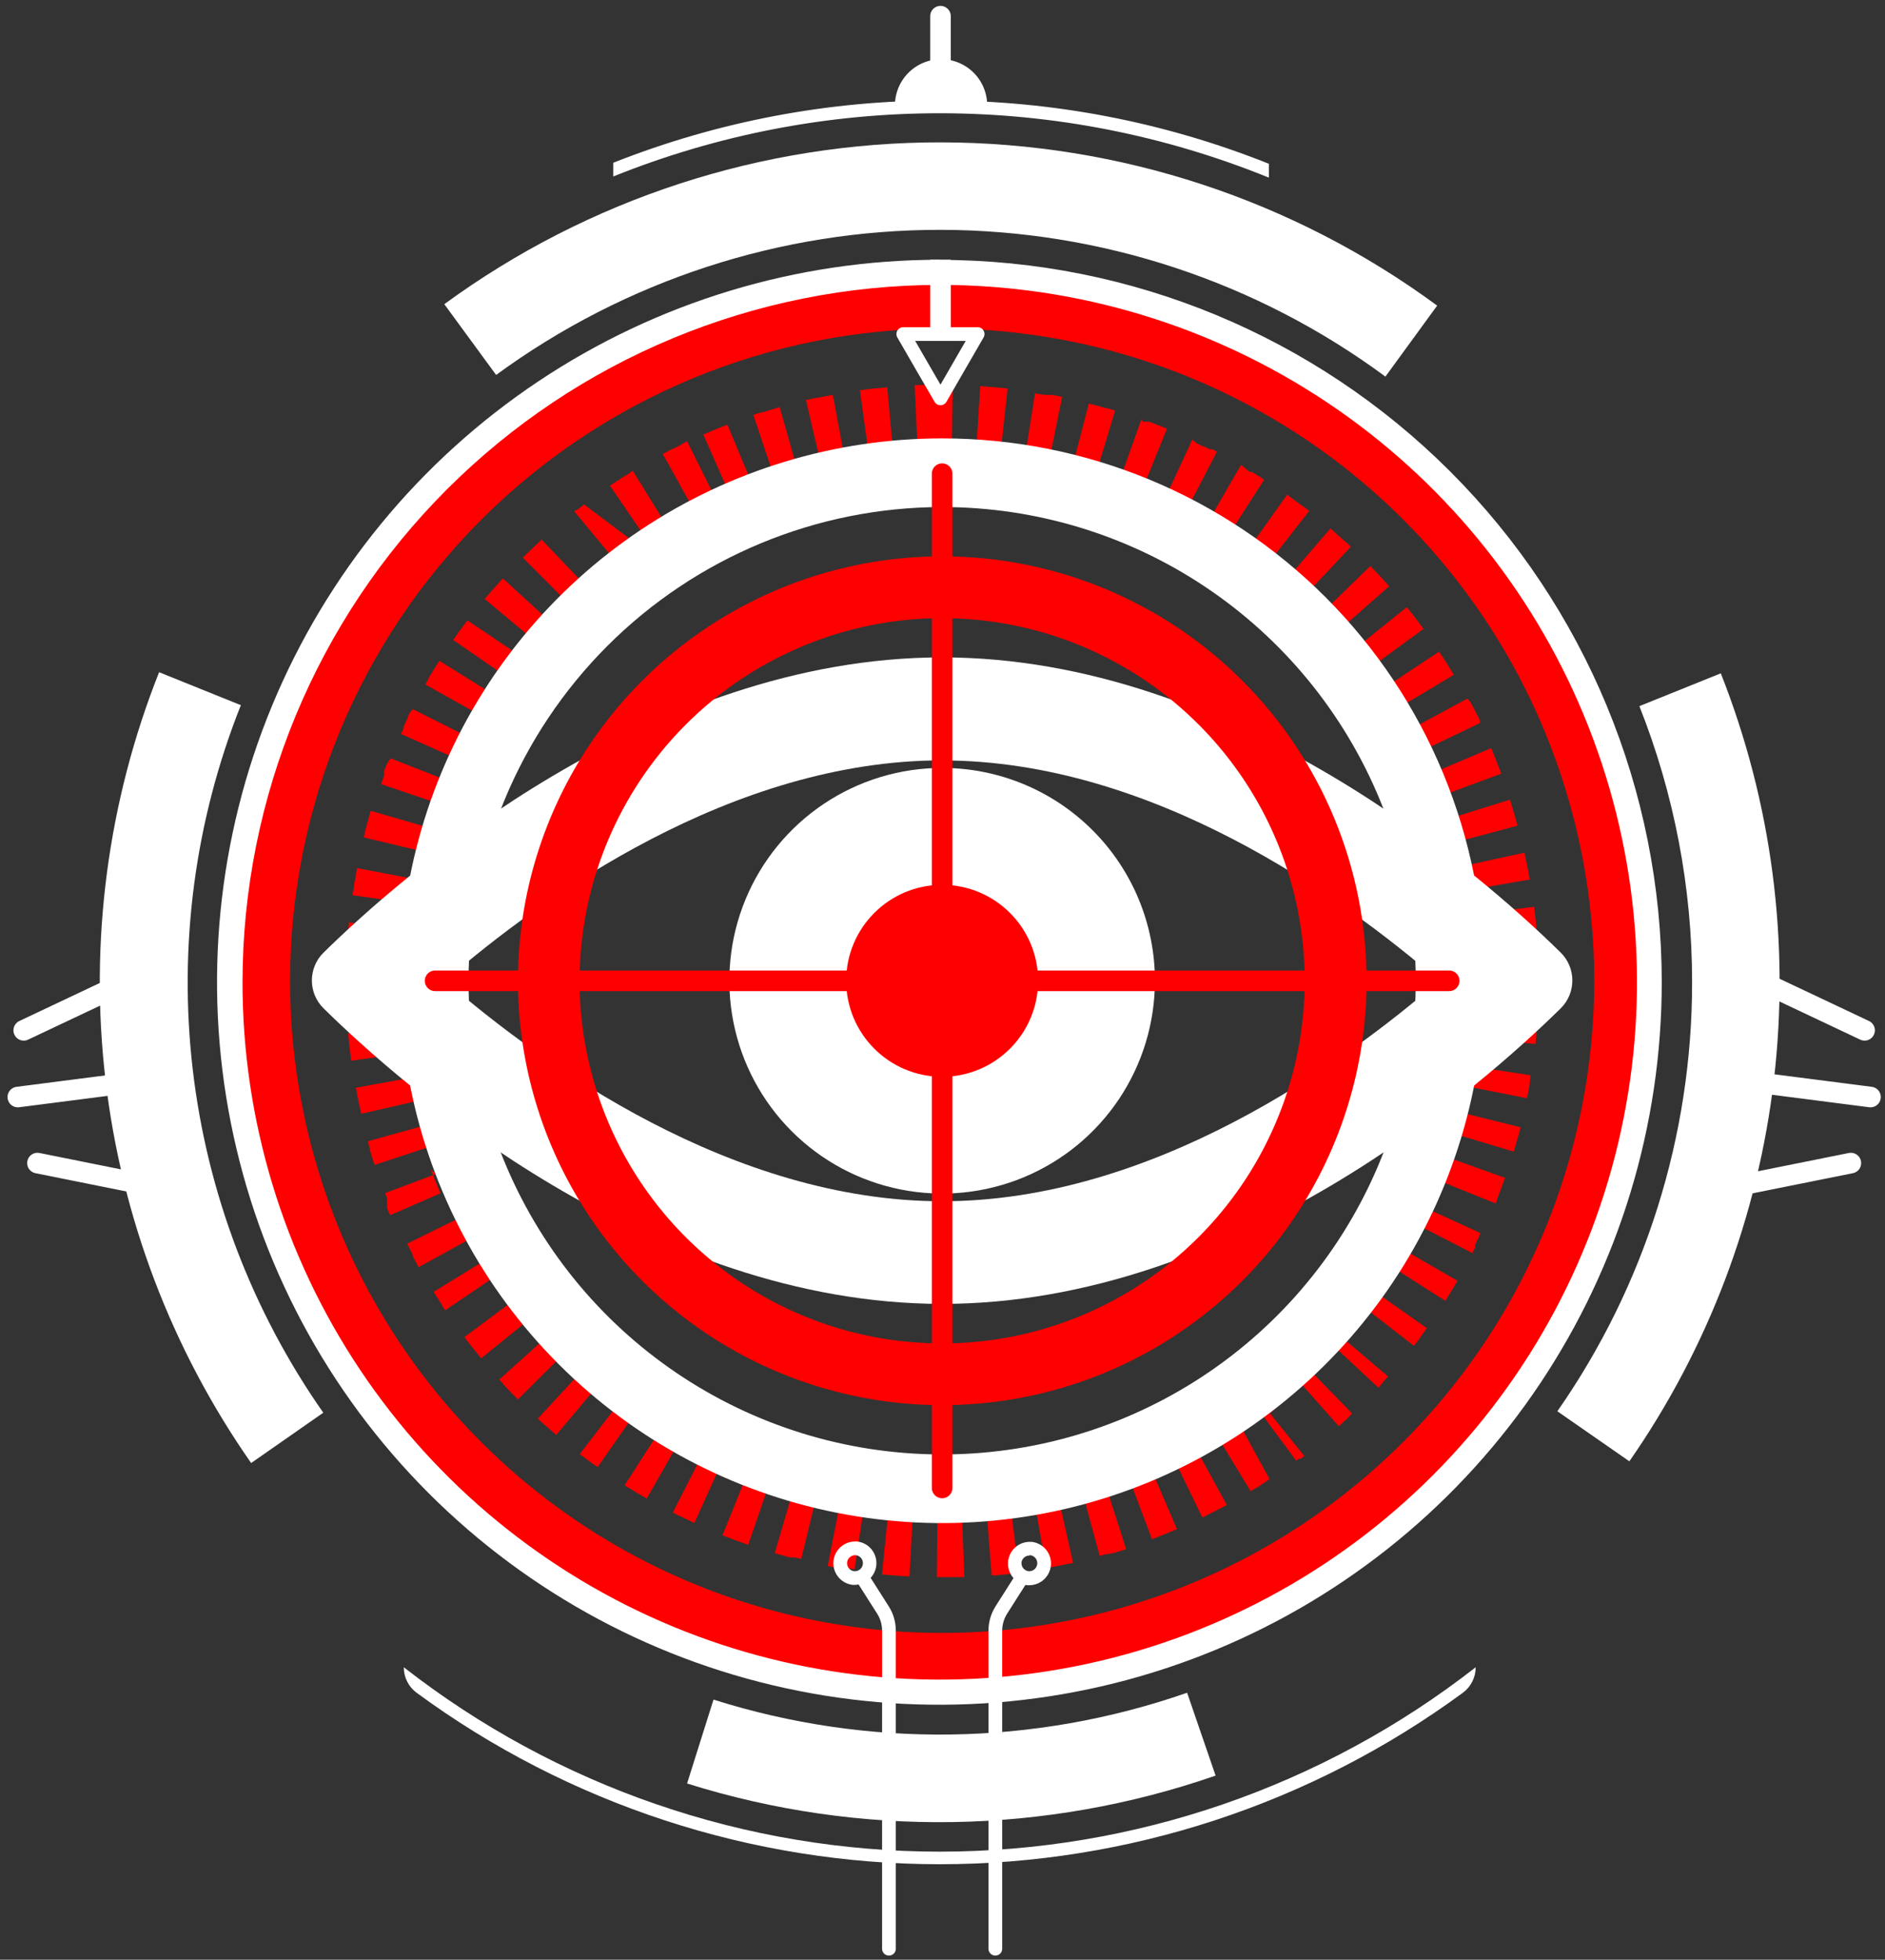
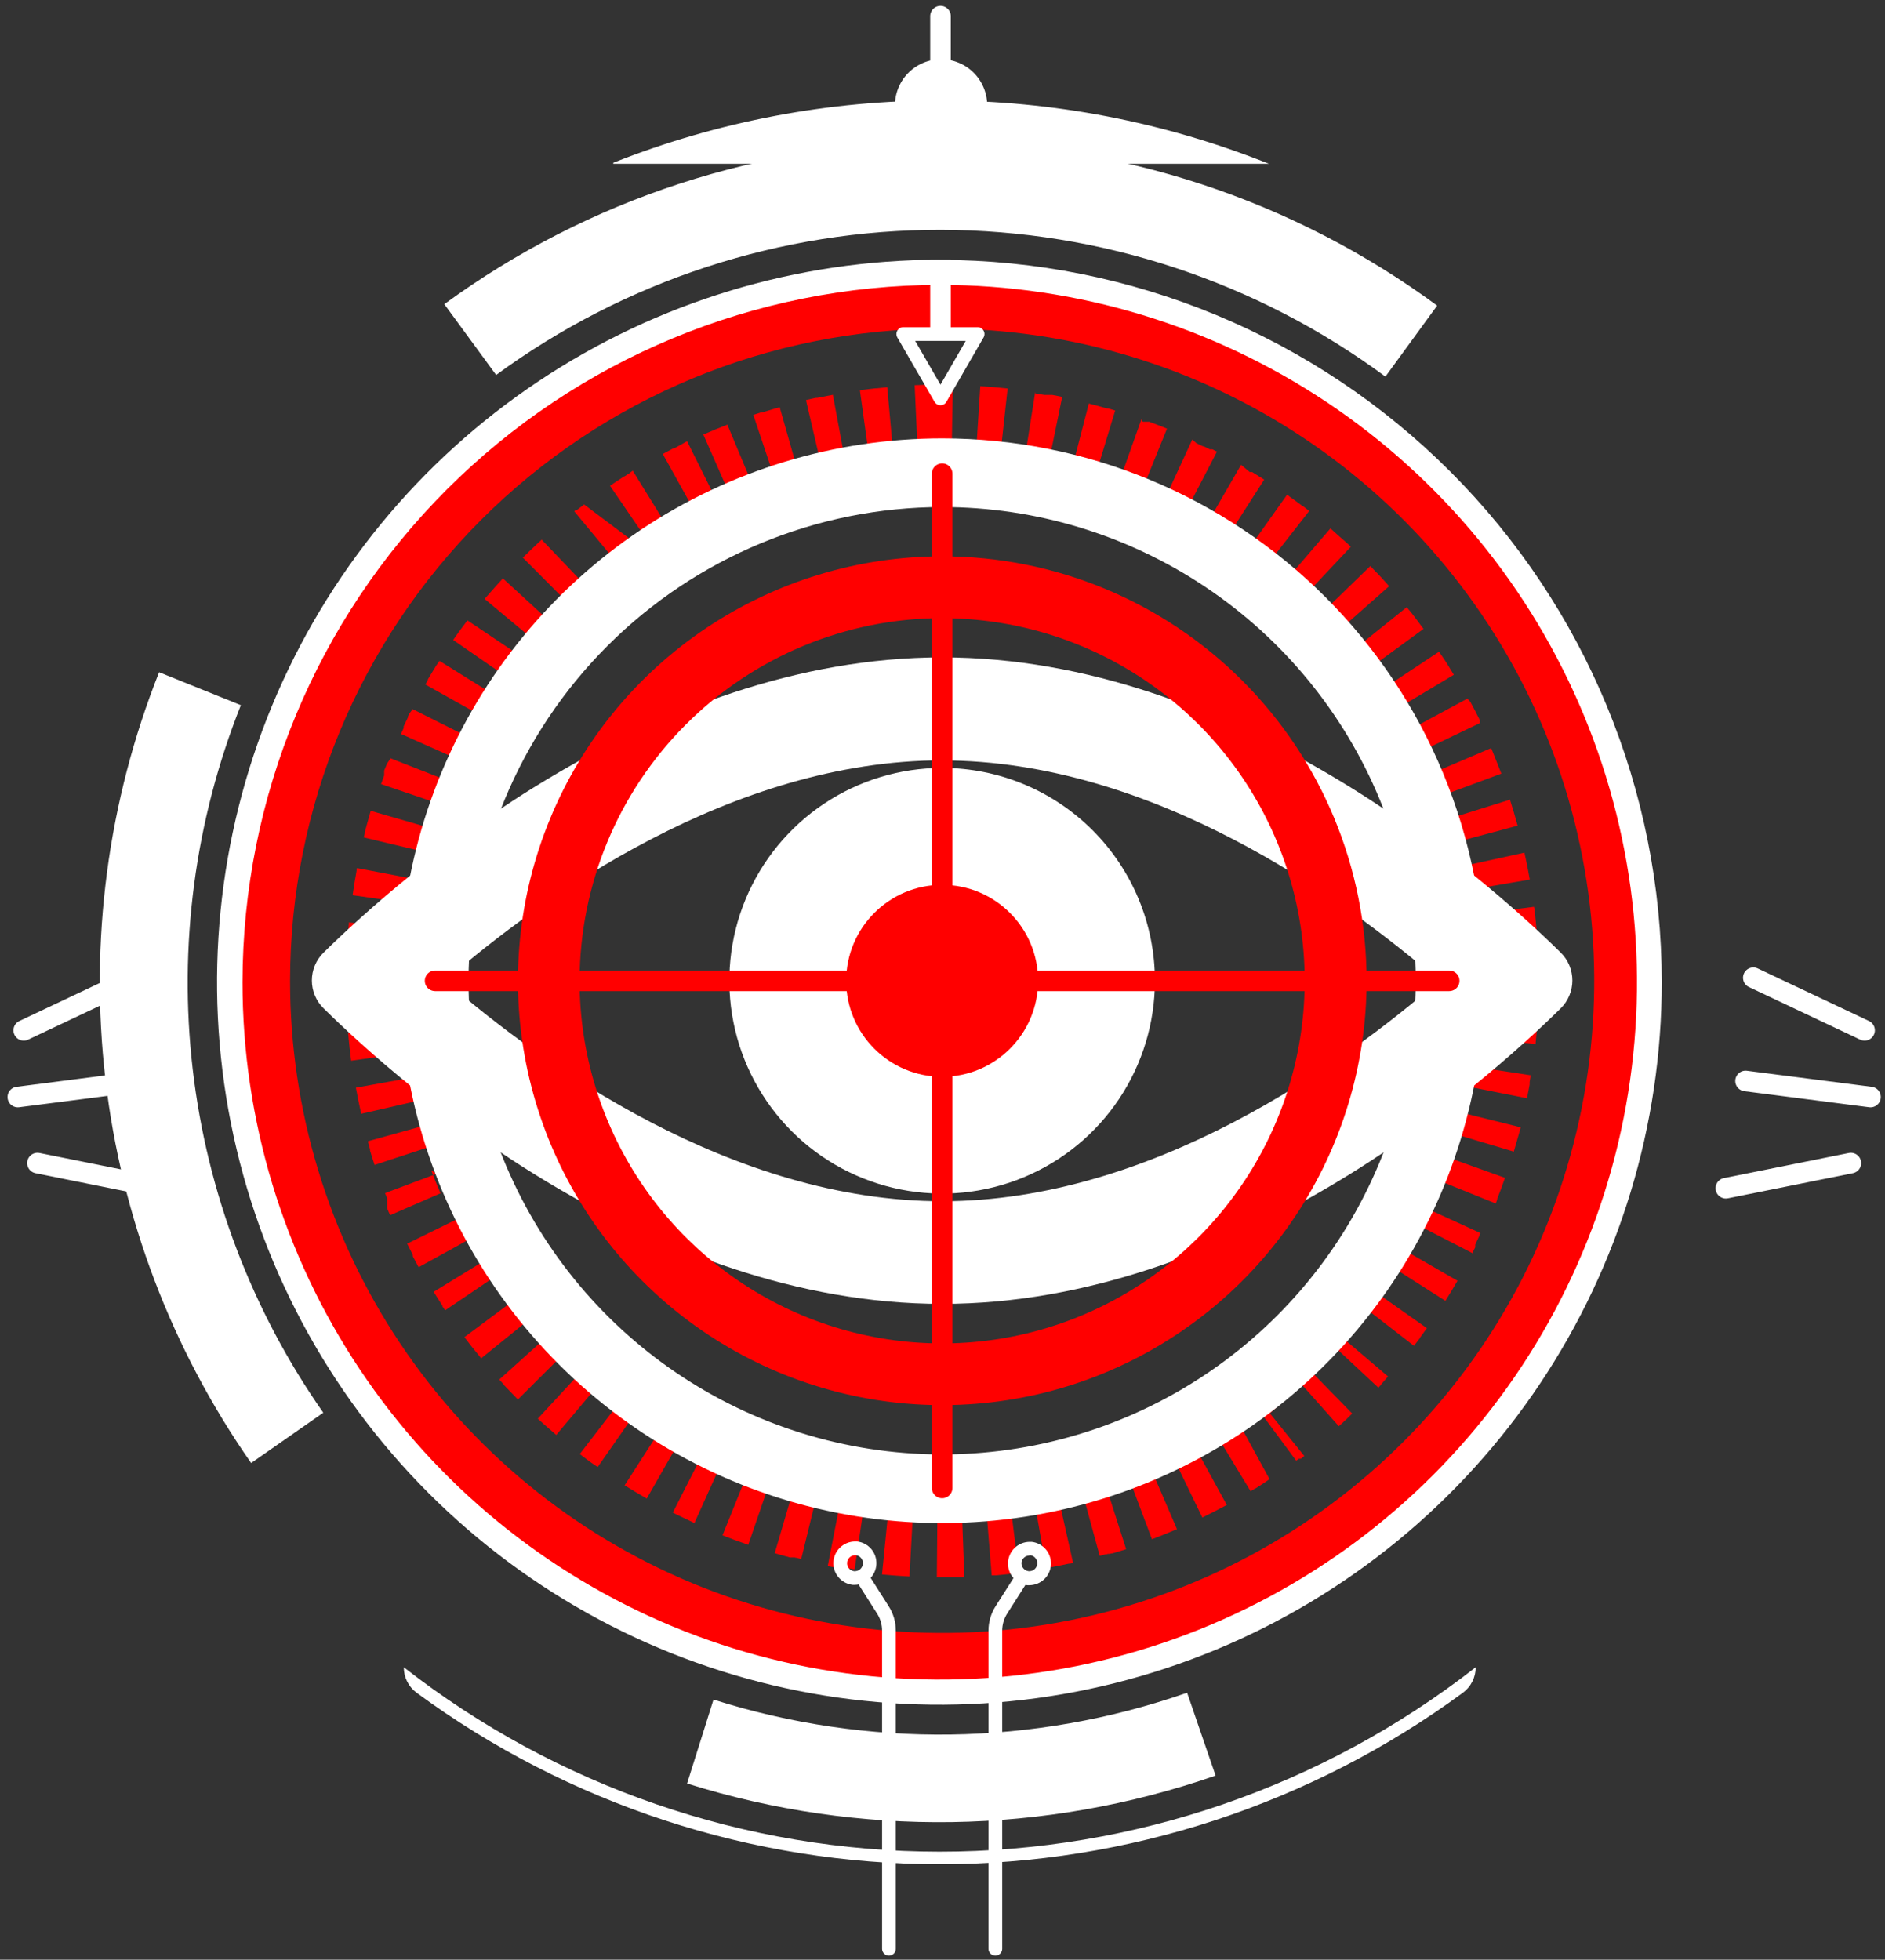
<svg xmlns="http://www.w3.org/2000/svg" width="355" height="369" viewBox="0 0 355 369" fill="none">
  <rect x="0" y="0" width="355" height="369" fill="#333333" stroke="none" />
  <g clip-path="url(#clip0)">
    <path d="M177.432 72.452H174.472L172.261 72.529L172.727 82.871C174.278 82.806 175.868 82.767 177.432 82.767V72.426V72.452ZM167.091 72.917L165.074 73.124H164.841C163.872 73.227 162.902 73.356 161.946 73.486L163.355 83.724C164.906 83.517 166.47 83.336 168.021 83.194L167.091 72.852V72.917ZM156.84 74.339L153.944 74.908H153.673C153.039 75.037 152.38 75.179 151.785 75.334L154.138 85.404C155.65 85.042 157.202 84.719 158.727 84.435L156.84 74.274V74.339ZM146.783 76.692L146.317 76.821L143.499 77.661H143.292L141.87 78.114L145.154 87.925C146.627 87.434 148.14 86.969 149.639 86.542L146.821 76.601L146.783 76.692ZM136.984 79.962C135.497 80.531 134.037 81.138 132.576 81.772H132.511H132.434L136.596 91.234C138.018 90.601 139.479 90.006 140.94 89.438L136.984 79.962ZM127.522 84.125L126.953 84.422H126.875H126.798C126.138 84.771 125.505 85.12 124.82 85.482L129.848 94.531C131.219 93.768 132.615 93.031 134.011 92.346L129.396 83.078L127.522 84.125ZM118.473 89.153L117.633 89.683H117.568C116.663 90.265 115.771 90.859 114.879 91.467L120.722 100.012C122.015 99.133 123.307 98.266 124.6 97.426L119.158 88.623L118.473 89.153ZM110.006 94.996L108.597 96.069H108.532H108.467H108.403L108.144 96.276L114.75 104.239C115.952 103.243 117.18 102.261 118.434 101.33L110.006 94.996ZM102.043 101.589L101.5 102.093C100.466 103.049 99.457 104.019 98.462 105.001L105.766 112.331C106.865 111.232 108.015 110.146 109.165 109.099L101.991 101.589H102.043ZM94.726 108.879C94.248 109.397 93.782 109.914 93.317 110.444L91.262 112.77L99.199 119.402C100.194 118.2 101.241 117.01 102.288 115.86L94.674 108.879H94.726ZM88.03 116.817C87.5 117.515 86.97 118.213 86.453 118.924C86.078 119.441 85.703 119.971 85.341 120.501L93.847 126.382C94.739 125.09 95.67 123.797 96.614 122.582L88.03 116.817ZM82.148 125.322C81.618 126.176 81.101 127.029 80.584 127.908V127.972V128.037C80.429 128.321 80.274 128.606 80.106 128.89L89.155 133.957C89.917 132.665 90.719 131.243 91.546 129.911L82.769 124.443L82.148 125.322ZM77.081 134.371L76.835 134.875V134.979V135.056L76.021 136.776V136.879V136.957V137.021V137.099L75.517 138.197L84.966 142.412C85.6 140.99 86.259 139.568 86.97 138.172L77.727 133.531L77.081 134.371ZM72.88 143.808L72.35 145.1V145.165V145.23V145.462V145.773V145.85V145.928V146.005L71.768 147.647L81.567 150.969C82.071 149.496 82.614 148.009 83.183 146.561L73.552 142.787L72.88 143.808ZM69.558 153.593C69.26 154.64 68.963 155.7 68.692 156.747V156.916C68.692 157.058 68.614 157.2 68.588 157.342C68.588 157.458 68.523 157.562 68.498 157.678L78.555 160.083C78.917 158.57 79.317 157.045 79.757 155.545L69.816 152.676L69.558 153.593ZM67.153 163.65C67.153 163.754 67.153 163.857 67.153 163.974C66.869 165.499 66.623 167.024 66.403 168.563L76.642 170.023C76.861 168.472 77.12 166.921 77.404 165.396L67.244 163.457L67.153 163.65ZM65.706 173.888C65.628 174.677 65.55 175.466 65.499 176.267C65.499 177.133 65.382 177.986 65.344 178.852L75.685 179.369C75.763 177.805 75.866 176.228 76.021 174.677L65.68 173.695L65.706 173.888ZM65.188 184.23V184.592V184.657V184.721V184.786V184.915V185.949V186.117V186.195V186.324C65.188 186.712 65.188 187.1 65.188 187.5V187.63V187.759V188.16V188.547C65.188 188.819 65.188 189.077 65.188 189.349L75.53 188.922C75.53 187.526 75.452 186.091 75.452 184.682V184.217H65.111L65.188 184.23ZM75.905 193.667L65.563 194.558C65.718 196.291 65.912 197.997 66.132 199.729L76.396 198.281C76.189 196.743 76.021 195.166 75.879 193.615L75.905 193.667ZM77.197 202.974L67.024 204.809C67.308 206.348 67.619 207.886 67.955 209.398C67.97 209.507 67.992 209.615 68.019 209.722L78.102 207.408C77.753 205.895 77.443 204.344 77.159 202.819L77.197 202.974ZM79.292 212.113L69.325 214.879V214.957V215.112C69.441 215.539 69.558 215.952 69.687 216.405V216.482V216.56V216.637C69.958 217.555 70.243 218.447 70.54 219.352L80.352 216.12C79.873 214.647 79.408 213.134 79.059 211.635L79.292 212.113ZM82.226 221.02L72.518 224.652L72.906 225.635V225.699V225.764V225.828V225.906V226.126V226.346V226.501V226.604V226.746V227.328V227.431V227.522C73.1 227.974 73.281 228.414 73.475 228.815L82.963 224.691C82.342 223.269 81.748 221.808 81.192 220.347L82.226 221.02ZM85.962 229.616L76.68 234.179L77.482 235.769L77.559 235.911L77.74 236.273V236.351V236.416V236.493V236.558C78.102 237.243 78.464 237.928 78.839 238.613L87.888 233.623C87.138 232.331 86.414 230.857 85.716 229.461L85.962 229.616ZM90.486 237.837L81.67 243.241C82.174 244.068 82.691 244.883 83.221 245.697L83.312 245.839V245.904V245.968C83.48 246.227 83.648 246.486 83.829 246.731L92.386 240.94C91.507 239.647 90.654 238.355 89.801 236.984L90.486 237.837ZM95.76 245.594L87.461 251.773C88.289 252.884 89.142 253.983 90.047 255.056L90.615 255.767L98.604 249.304C97.622 248.088 96.652 246.847 95.722 245.607L95.76 245.594ZM101.707 252.846L94.028 259.761L94.817 260.64V260.705L97.531 263.523L104.835 256.245C103.749 255.134 102.663 253.983 101.616 252.82L101.707 252.846ZM108.299 259.529L101.28 267.13L102.495 268.228C103.245 268.888 103.995 269.521 104.757 270.193L111.428 262.282C110.238 261.274 109.049 260.227 107.899 259.167L108.299 259.529ZM115.487 265.591L109.191 273.787L109.98 274.395C110.82 275.028 111.673 275.687 112.565 276.23L118.486 267.75C117.193 266.858 115.9 265.927 114.698 264.984L115.487 265.591ZM123.243 270.956L117.633 279.682C118.925 280.483 120.218 281.259 121.511 282.008L121.795 282.176L126.966 273.128C125.673 272.352 124.264 271.538 122.945 270.71L123.243 270.956ZM131.4 275.597L126.707 284.814C128 285.486 129.409 286.106 130.779 286.778L135.032 277.355C133.61 276.708 132.188 276.062 130.805 275.325L131.4 275.597ZM139.944 279.475L136.066 289.092C137.669 289.726 139.285 290.32 140.914 290.889L144.275 281.104C142.801 280.599 141.327 280.057 139.88 279.475H139.944ZM148.812 282.526L145.904 292.453C146.847 292.738 147.804 292.996 148.76 293.255H149.614L149.872 293.319H149.963L150.893 293.552L153.349 283.495C151.824 283.133 150.312 282.719 148.812 282.28V282.526ZM157.861 284.749L155.883 294.897C156.659 295.052 157.434 295.194 158.223 295.323H159.515H159.671H159.839L160.95 295.491L162.463 285.266C160.924 285.033 159.36 284.775 157.835 284.477L157.861 284.749ZM167.142 286.119L166.108 296.461C167.832 296.624 169.555 296.754 171.279 296.848L171.848 286.507C170.284 286.417 168.706 286.3 167.155 286.145L167.142 286.119ZM181.233 286.559C179.94 286.559 178.647 286.623 177.458 286.623H176.527L176.437 296.965H180.211H181.607L181.233 286.623V286.559ZM190.592 285.783C189.053 285.99 187.476 286.158 185.925 286.287L186.765 296.629H187.153H187.515H187.567C188.42 296.551 189.273 296.474 190.152 296.37H190.398H190.617L191.91 296.215L190.617 285.951L190.592 285.783ZM199.834 284.167C198.309 284.503 196.771 284.814 195.232 285.085L197.016 295.271C198.451 295.013 199.886 294.741 201.295 294.431H201.528L202.096 294.302L199.834 284.219V284.167ZM208.883 281.698C207.396 282.176 205.884 282.629 204.384 282.991L207.112 292.97L208.172 292.673H208.34L208.676 292.583H209.012L209.335 292.492H209.426H209.504L212.089 291.704L208.857 281.621L208.883 281.698ZM217.66 278.389C216.225 279.009 214.765 279.591 213.304 280.147L216.949 289.829C218.514 289.235 220.065 288.614 221.59 287.955H221.668L217.583 278.454L217.66 278.389ZM226.089 274.291C224.731 275.041 223.322 275.765 221.926 276.437L226.438 285.744C228.002 284.982 229.527 284.193 231.04 283.379L226.089 274.33V274.291ZM234.116 269.431C232.824 270.297 231.531 271.15 230.161 271.951L235.525 280.793L236.443 280.237H236.508C237.4 279.682 238.279 279.1 239.093 278.518L234.103 269.379L234.116 269.431ZM241.665 263.846C240.463 264.829 239.209 265.798 237.955 266.729L244.109 275.041L244.6 274.679H244.665H244.729H244.794H244.858H244.923H244.988L245.104 274.588L245.634 274.162L239.171 266.134L241.665 263.846ZM248.685 257.59C247.56 258.688 246.41 259.761 245.246 260.796L252.136 268.552L252.731 268.009L252.951 267.815L253.08 267.698V267.634L253.209 267.53L253.3 267.453H253.364L254.657 266.16L247.431 258.753L248.685 257.59ZM255.148 250.726C254.14 251.915 253.093 253.091 252.033 254.242L259.582 261.287L260.112 260.731V260.666L260.203 260.563L261.405 259.18L253.519 252.471L255.148 250.726ZM260.901 243.306C260.009 244.598 259.065 245.891 258.108 247.08L266.291 253.414C266.666 252.923 267.054 252.432 267.429 251.928V251.863C267.855 251.268 268.282 250.687 268.721 250.092L260.267 244.133L260.901 243.306ZM265.942 235.394C265.166 236.687 264.352 238.096 263.512 239.402L272.237 244.96V244.896C273.013 243.667 273.763 242.427 274.487 241.16L265.515 235.989L265.942 235.394ZM270.234 227.044C269.587 228.466 268.941 229.887 268.191 231.271L277.382 236.002V235.937V235.873V235.808V235.73L277.822 234.864V234.787V234.709V234.645V234.567V234.502V234.438V234.36L278.649 232.615V232.512L278.804 232.176L269.394 227.871L270.234 227.044ZM273.737 218.344C273.22 219.817 272.664 221.291 272.082 222.739L281.687 226.617L281.958 225.906V225.828V225.751C282.475 224.458 282.967 223.166 283.432 221.782L273.646 218.279L273.737 218.344ZM276.413 209.36C276.038 210.872 275.624 212.397 275.185 213.884L285.087 216.844C285.539 215.358 285.94 213.858 286.379 212.346V212.268L276.335 209.773L276.413 209.36ZM278.248 200.156C278.016 201.707 277.744 203.258 277.434 204.784L287.582 206.8C287.75 205.934 287.918 205.068 288.073 204.215V203.995V203.917V203.762C288.15 203.336 288.215 202.909 288.28 202.47L278.055 200.918L278.248 200.156ZM279.231 190.823C279.14 192.387 279.011 193.951 278.843 195.502L289.185 196.588C289.288 195.606 289.378 194.623 289.456 193.641V193.486L289.534 192.283C289.534 192.193 289.534 192.102 289.534 191.999L279.192 191.391L279.231 190.823ZM289.689 181.089L279.347 181.425C279.347 182.524 279.347 183.635 279.347 184.734C279.347 185.199 279.347 185.665 279.347 186.13L289.689 186.259V186.156C289.689 185.949 289.689 185.742 289.689 185.536V185.458V185.303V185.199C289.689 184.269 289.689 183.338 289.689 182.407V182.33V181.089ZM288.887 170.747L278.623 172.04C278.817 173.591 278.972 175.155 279.102 176.719L289.443 175.918C289.327 174.406 289.185 172.893 289.004 171.394V171.303V171.226L288.887 170.747ZM287.103 160.548L277.007 162.758C277.344 164.284 277.641 165.822 277.899 167.36L288.099 165.615C287.995 164.978 287.879 164.344 287.75 163.715C287.569 162.771 287.375 161.841 287.168 160.91L287.103 160.548ZM284.427 150.556L274.525 153.645C274.991 155.132 275.443 156.644 275.818 158.144L285.811 155.468C285.358 153.8 284.867 152.146 284.35 150.504L284.427 150.556ZM280.834 140.86L271.32 144.907C271.927 146.341 272.509 147.802 273.052 149.263L282.747 145.669C282.139 144.053 281.454 142.45 280.834 140.86ZM276.361 131.54L267.248 136.452C267.997 137.823 268.708 139.232 269.381 140.628L278.701 136.155V136.065V135.961V135.897V135.832V135.767V135.703V135.638L278.494 135.198C277.99 134.19 277.46 133.182 276.93 132.187L276.361 131.54ZM271.048 122.685L262.426 128.399C263.292 129.692 264.132 130.984 264.934 132.367L273.802 127.055C273.401 126.382 272.987 125.762 272.574 125.051C272.16 124.392 271.746 123.758 271.281 123.112L271.048 122.685ZM264.934 114.335L256.88 120.798C257.863 122.013 258.819 123.267 259.737 124.521L268.088 118.419L267.312 117.372C266.873 116.791 266.433 116.222 266.02 115.653L265.813 115.395L264.934 114.335ZM258.083 106.578L250.663 113.779C251.748 114.903 252.821 116.054 253.855 117.23L261.612 110.379L260.745 109.409L260.526 109.164C259.944 108.53 259.349 107.871 258.742 107.289L258.083 106.578ZM250.559 99.495L243.824 107.341C245.001 108.349 246.177 109.409 247.314 110.482L254.411 102.946L253.455 102.067L253.338 101.964L253.222 101.86L252.24 101.007L250.559 99.495ZM242.415 93.122L236.43 101.55C237.723 102.455 239.015 103.398 240.192 104.368L246.565 96.211L245.35 95.28H245.285C244.496 94.686 243.708 94.104 242.906 93.535L242.415 93.122ZM233.728 87.524L228.558 96.47C229.85 97.258 231.259 98.085 232.565 98.926L238.085 90.304L235.81 88.882H235.745H235.68H235.616H235.551H235.486H235.422H235.357L233.728 87.524ZM224.55 82.754L220.207 92.152C221.629 92.799 223.038 93.445 224.421 94.22L229.191 85.042L228.338 84.603H228.26H228.196H228.118H228.054H227.976H227.911H227.834L226.696 84.034H226.619H226.541L225.339 83.465L224.55 82.754ZM214.985 78.876L211.52 88.623C212.994 89.14 214.467 89.696 215.902 90.291L219.78 80.712C218.682 80.259 217.57 79.833 216.445 79.419H216.368H216.303H216.238H215.954H215.644H215.579H215.502H215.424H215.346L215.127 79.342L214.985 78.876ZM205.083 75.877L202.497 85.895C204.01 86.283 205.522 86.71 207.022 87.188L210.021 77.299L208.986 76.989L208.65 76.898H208.444C207.319 76.575 206.181 76.265 205.031 75.981L205.083 75.877ZM194.961 73.809L193.358 84.021C194.896 84.267 196.447 84.551 197.973 84.861L200.041 74.727L198.193 74.365H197.882H197.055H196.796H196.706L195.013 74.093L194.961 73.809ZM184.619 72.684L183.96 83.026C185.524 83.129 187.088 83.258 188.64 83.427L189.764 73.15C188.058 72.969 186.339 72.814 184.594 72.71L184.619 72.684ZM177.419 72.452V82.793H179.268L179.449 72.452H177.419Z" fill="#FF0000" />
    <path d="M177.432 143.186C217.001 143.186 252.808 168.924 271.009 184.681C252.808 200.439 217.001 226.19 177.432 226.19C137.863 226.19 102.043 200.439 83.842 184.669C102.043 168.911 137.85 143.173 177.432 143.173V143.186ZM177.432 123.783C122.415 123.783 75.931 164.658 60.935 179.369C60.238 180.053 59.684 180.87 59.306 181.771C58.928 182.672 58.733 183.64 58.733 184.617C58.733 185.594 58.928 186.562 59.306 187.463C59.684 188.364 60.238 189.18 60.935 189.865C75.931 204.641 122.415 245.515 177.432 245.515C232.449 245.515 278.921 204.641 293.929 189.865C294.623 189.179 295.174 188.361 295.55 187.461C295.926 186.56 296.12 185.593 296.12 184.617C296.12 183.641 295.926 182.674 295.55 181.773C295.174 180.872 294.623 180.055 293.929 179.369C278.921 164.606 232.436 123.783 177.432 123.783Z" fill="white" />
    <path d="M177.432 167.864C180.756 167.864 184.005 168.85 186.768 170.696C189.532 172.543 191.686 175.167 192.958 178.238C194.23 181.309 194.562 184.688 193.914 187.947C193.266 191.207 191.665 194.202 189.315 196.552C186.965 198.902 183.97 200.502 180.711 201.151C177.451 201.799 174.072 201.466 171.001 200.195C167.93 198.923 165.306 196.769 163.459 194.005C161.613 191.242 160.627 187.993 160.627 184.669C160.627 180.212 162.398 175.938 165.549 172.786C168.701 169.635 172.975 167.864 177.432 167.864ZM177.432 144.596C169.506 144.596 161.759 146.946 155.169 151.349C148.579 155.753 143.442 162.011 140.409 169.334C137.376 176.656 136.583 184.713 138.129 192.487C139.675 200.26 143.492 207.401 149.096 213.005C154.7 218.609 161.841 222.426 169.614 223.972C177.388 225.518 185.445 224.725 192.767 221.692C200.09 218.659 206.348 213.522 210.752 206.932C215.155 200.342 217.505 192.595 217.505 184.669C217.505 174.041 213.283 163.848 205.768 156.333C198.253 148.818 188.06 144.596 177.432 144.596Z" fill="white" />
    <path d="M177.432 61.865C201.721 61.865 225.464 69.067 245.659 82.561C265.854 96.055 281.594 115.235 290.889 137.674C300.184 160.114 302.616 184.806 297.877 208.628C293.139 232.45 281.443 254.331 264.268 271.506C247.094 288.681 225.212 300.377 201.39 305.115C177.568 309.853 152.876 307.422 130.437 298.127C107.997 288.832 88.817 273.092 75.323 252.897C61.83 232.701 54.627 208.958 54.627 184.67C54.658 152.109 67.606 120.891 90.63 97.868C113.654 74.844 144.872 61.896 177.432 61.865ZM177.432 51.523C151.098 51.523 125.356 59.332 103.46 73.963C81.564 88.593 64.498 109.388 54.421 133.717C44.343 158.046 41.707 184.817 46.844 210.645C51.982 236.473 64.662 260.198 83.283 278.818C101.904 297.439 125.629 310.12 151.456 315.258C177.284 320.395 204.056 317.759 228.385 307.681C252.714 297.603 273.509 280.538 288.139 258.642C302.77 236.746 310.578 211.004 310.578 184.67C310.578 149.357 296.551 115.491 271.581 90.521C246.611 65.551 212.745 51.523 177.432 51.523Z" fill="#FF0000" />
    <path d="M177.432 116.401C190.937 116.401 204.138 120.406 215.367 127.909C226.596 135.412 235.348 146.077 240.515 158.554C245.683 171.031 247.034 184.761 244.398 198.006C241.763 211.251 235.258 223.417 225.708 232.966C216.158 242.515 203.99 249.016 190.745 251.65C177.499 254.283 163.77 252.929 151.293 247.759C138.817 242.589 128.154 233.835 120.653 222.605C113.152 211.375 109.15 198.173 109.152 184.668C109.176 166.566 116.378 149.213 129.177 136.413C141.977 123.613 159.33 116.412 177.432 116.388V116.401ZM177.432 104.754C161.627 104.759 146.18 109.45 133.041 118.234C119.903 127.018 109.664 139.501 103.62 154.104C97.575 168.707 95.996 184.774 99.083 200.274C102.169 215.774 109.782 230.011 120.959 241.184C132.136 252.358 146.376 259.966 161.877 263.048C177.378 266.129 193.444 264.545 208.045 258.496C222.646 252.446 235.125 242.204 243.905 229.063C252.685 215.921 257.371 200.472 257.371 184.668C257.371 163.473 248.952 143.147 233.965 128.16C218.978 113.173 198.652 104.754 177.458 104.754H177.432Z" fill="#FF0000" />
    <path d="M177.432 202.753C187.413 202.753 195.504 194.662 195.504 184.681C195.504 174.7 187.413 166.609 177.432 166.609C167.451 166.609 159.36 174.7 159.36 184.681C159.36 194.662 167.451 202.753 177.432 202.753Z" fill="#FF0000" />
    <path d="M176.98 53.643C202.951 53.643 228.338 61.345 249.932 75.773C271.526 90.202 288.356 110.71 298.295 134.704C308.234 158.698 310.834 185.1 305.767 210.572C300.701 236.043 288.195 259.441 269.83 277.805C251.466 296.169 228.069 308.675 202.597 313.742C177.125 318.808 150.723 316.208 126.729 306.269C102.735 296.331 82.227 279.5 67.799 257.906C53.37 236.312 45.669 210.925 45.669 184.954C45.707 150.14 59.553 116.762 84.171 92.145C108.788 67.528 142.165 53.681 176.98 53.643ZM176.98 48.912C150.07 48.899 123.762 56.867 101.381 71.808C79.001 86.749 61.554 107.991 51.247 132.848C40.941 157.706 38.237 185.061 43.479 211.455C48.721 237.849 61.673 262.095 80.696 281.127C99.719 300.16 123.959 313.123 150.351 318.377C176.742 323.632 204.099 320.941 228.961 310.647C253.823 300.352 275.074 282.915 290.025 260.542C304.977 238.168 312.957 211.863 312.957 184.954C312.954 148.888 298.628 114.3 273.129 88.794C247.63 63.288 213.046 48.952 176.98 48.938V48.912Z" fill="white" />
    <path d="M277.912 313.938C249.078 336.437 213.553 348.658 176.98 348.658C140.406 348.658 104.881 336.437 76.047 313.938C76.043 314.87 76.258 315.789 76.676 316.623C77.094 317.456 77.702 318.179 78.451 318.733C107.019 339.712 141.537 351.025 176.98 351.025C212.423 351.025 246.941 339.712 275.508 318.733C276.257 318.179 276.865 317.456 277.283 316.623C277.701 315.789 277.916 314.87 277.912 313.938Z" fill="white" />
    <path d="M45.294 132.755L29.963 126.576C20.302 150.892 16.828 177.225 19.854 203.214C22.879 229.203 32.309 254.034 47.298 275.48L60.884 266.005C47.452 246.822 39.002 224.6 36.294 201.34C33.587 178.079 36.706 154.51 45.372 132.755H45.294Z" fill="white" />
    <path d="M223.568 318.734C194.755 328.778 163.465 329.232 134.373 320.027L129.396 335.824C161.875 346.021 196.773 345.499 228.933 334.337L223.568 318.734Z" fill="white" />
-     <path d="M318.671 184.954C318.689 213.844 309.831 242.043 293.295 265.734L306.856 275.157C321.735 253.762 331.094 229.02 334.098 203.133C337.102 177.246 333.659 151.017 324.074 126.783L308.743 132.962C315.307 149.51 318.676 167.152 318.671 184.954Z" fill="white" />
    <path d="M93.434 70.601C117.738 52.796 147.096 43.223 177.224 43.279C207.353 43.335 236.675 53.016 260.914 70.912L270.66 57.545C243.572 37.622 210.838 26.854 177.212 26.805C143.586 26.756 110.82 37.429 83.674 57.274L93.434 70.601Z" fill="white" />
    <path d="M161.041 292.839H161.209C161.598 292.891 161.951 293.093 162.193 293.402C162.435 293.712 162.546 294.104 162.502 294.494C162.463 294.865 162.289 295.209 162.012 295.46C161.735 295.711 161.375 295.85 161.002 295.851H160.847C160.47 295.803 160.124 295.615 159.88 295.323C159.635 295.032 159.509 294.659 159.527 294.279C159.545 293.9 159.706 293.54 159.977 293.273C160.247 293.007 160.609 292.851 160.989 292.839H161.041ZM160.989 290.254C159.947 290.268 158.949 290.679 158.199 291.403C157.449 292.127 157.003 293.109 156.952 294.15C156.901 295.192 157.248 296.213 157.924 297.007C158.6 297.801 159.552 298.307 160.588 298.424H161.002C162.045 298.412 163.045 298.004 163.797 297.281C164.55 296.558 164.998 295.575 165.051 294.533C165.103 293.491 164.757 292.468 164.081 291.673C163.406 290.878 162.452 290.37 161.416 290.254C161.274 290.241 161.131 290.241 160.989 290.254Z" fill="white" />
    <path d="M193.81 292.841H194.03C194.407 292.889 194.753 293.078 194.997 293.369C195.242 293.66 195.367 294.033 195.35 294.413C195.332 294.793 195.171 295.152 194.9 295.419C194.629 295.686 194.268 295.841 193.888 295.853H193.733C193.335 295.811 192.969 295.613 192.715 295.304C192.461 294.994 192.339 294.597 192.375 294.199C192.426 293.838 192.605 293.507 192.881 293.27C193.157 293.032 193.511 292.902 193.875 292.906L193.81 292.841ZM193.875 290.32C192.832 290.335 191.835 290.745 191.085 291.469C190.334 292.193 189.889 293.176 189.837 294.217C189.786 295.258 190.134 296.28 190.81 297.074C191.485 297.868 192.438 298.374 193.474 298.49H193.888C194.93 298.476 195.928 298.065 196.678 297.341C197.428 296.617 197.874 295.635 197.925 294.594C197.976 293.552 197.629 292.531 196.953 291.737C196.277 290.943 195.324 290.437 194.288 290.32C194.151 290.307 194.012 290.307 193.875 290.32Z" fill="white" />
-     <path d="M238.964 30.839C199.343 15.014 155.17 14.945 115.5 30.645V33.23C155.124 17.281 199.396 17.36 238.964 33.45V30.839Z" fill="white" />
+     <path d="M238.964 30.839C199.343 15.014 155.17 14.945 115.5 30.645V33.23V30.839Z" fill="white" />
    <path d="M177.122 48.912V63.843" stroke="white" stroke-width="3.878" stroke-miterlimit="10" />
    <path d="M177.122 3.047V18.598" stroke="white" stroke-width="3.878" stroke-miterlimit="10" stroke-linecap="round" />
    <path d="M191.975 297.816L188.588 303.142C187.852 304.302 187.458 305.646 187.45 307.02V366.936" stroke="white" stroke-width="2.585" stroke-linecap="round" stroke-linejoin="round" />
    <path d="M162.889 297.816L166.276 303.142C167.018 304.3 167.412 305.646 167.414 307.02V366.936" stroke="white" stroke-width="2.585" stroke-linecap="round" stroke-linejoin="round" />
    <path d="M3.359 206.566L26.899 203.541" stroke="white" stroke-width="3.878" stroke-linecap="round" stroke-linejoin="round" />
    <path d="M7.057 219.004L30.596 223.735" stroke="white" stroke-width="3.878" stroke-linecap="round" stroke-linejoin="round" />
    <path d="M4.471 194.004L25.426 184.102" stroke="white" stroke-width="3.878" stroke-linecap="round" stroke-linejoin="round" />
    <path d="M352.268 206.566L328.741 203.541" stroke="white" stroke-width="3.878" stroke-linecap="round" stroke-linejoin="round" />
    <path d="M348.57 219.004L325.03 223.735" stroke="white" stroke-width="3.878" stroke-linecap="round" stroke-linejoin="round" />
    <path d="M351.156 194.004L330.201 184.102" stroke="white" stroke-width="3.878" stroke-linecap="round" stroke-linejoin="round" />
    <path d="M177.122 75.011L173.618 68.961L170.115 62.898H177.122H184.115L180.612 68.961L177.122 75.011Z" stroke="white" stroke-width="2.585" stroke-linecap="round" stroke-linejoin="round" />
    <path d="M185.912 20.176C185.912 21.262 168.551 21.262 168.551 20.176C168.506 19.008 168.697 17.843 169.113 16.75C169.529 15.658 170.161 14.661 170.972 13.818C171.782 12.976 172.755 12.306 173.83 11.848C174.906 11.39 176.063 11.154 177.232 11.154C178.401 11.154 179.558 11.39 180.633 11.848C181.709 12.306 182.681 12.976 183.492 13.818C184.302 14.661 184.934 15.658 185.35 16.75C185.766 17.843 185.957 19.008 185.912 20.176Z" fill="white" />
    <path d="M177.432 95.474C195.073 95.474 212.318 100.705 226.986 110.506C241.654 120.307 253.087 134.237 259.838 150.535C266.589 166.834 268.355 184.768 264.913 202.07C261.472 219.372 252.977 235.265 240.503 247.739C228.028 260.213 212.135 268.708 194.833 272.15C177.531 275.592 159.597 273.825 143.299 267.074C127 260.323 113.07 248.891 103.269 234.223C93.468 219.555 88.237 202.31 88.237 184.669C88.261 161.02 97.666 138.347 114.388 121.625C131.11 104.903 153.783 95.498 177.432 95.474ZM177.432 82.547C157.234 82.547 137.49 88.536 120.696 99.757C103.902 110.979 90.813 126.928 83.084 145.588C75.354 164.249 73.332 184.782 77.272 204.592C81.213 224.402 90.939 242.598 105.221 256.88C119.503 271.162 137.699 280.888 157.509 284.829C177.319 288.769 197.852 286.747 216.512 279.017C235.173 271.288 251.122 258.199 262.343 241.405C273.565 224.611 279.554 204.867 279.554 184.669C279.554 171.258 276.913 157.978 271.78 145.588C266.648 133.198 259.126 121.941 249.643 112.458C240.16 102.975 228.902 95.453 216.512 90.32C204.122 85.188 190.843 82.547 177.432 82.547Z" fill="white" />
    <path d="M81.941 184.682H272.922" stroke="#FF0000" stroke-width="3.878" stroke-miterlimit="10" stroke-linecap="round" />
    <path d="M177.432 89.191V280.172" stroke="#FF0000" stroke-width="3.878" stroke-miterlimit="10" stroke-linecap="round" />
  </g>
  <defs>
    <clipPath id="clip0">
      <rect width="354.195" height="368.415" fill="white" transform="translate(0.244 0.293)" />
    </clipPath>
  </defs>
</svg>